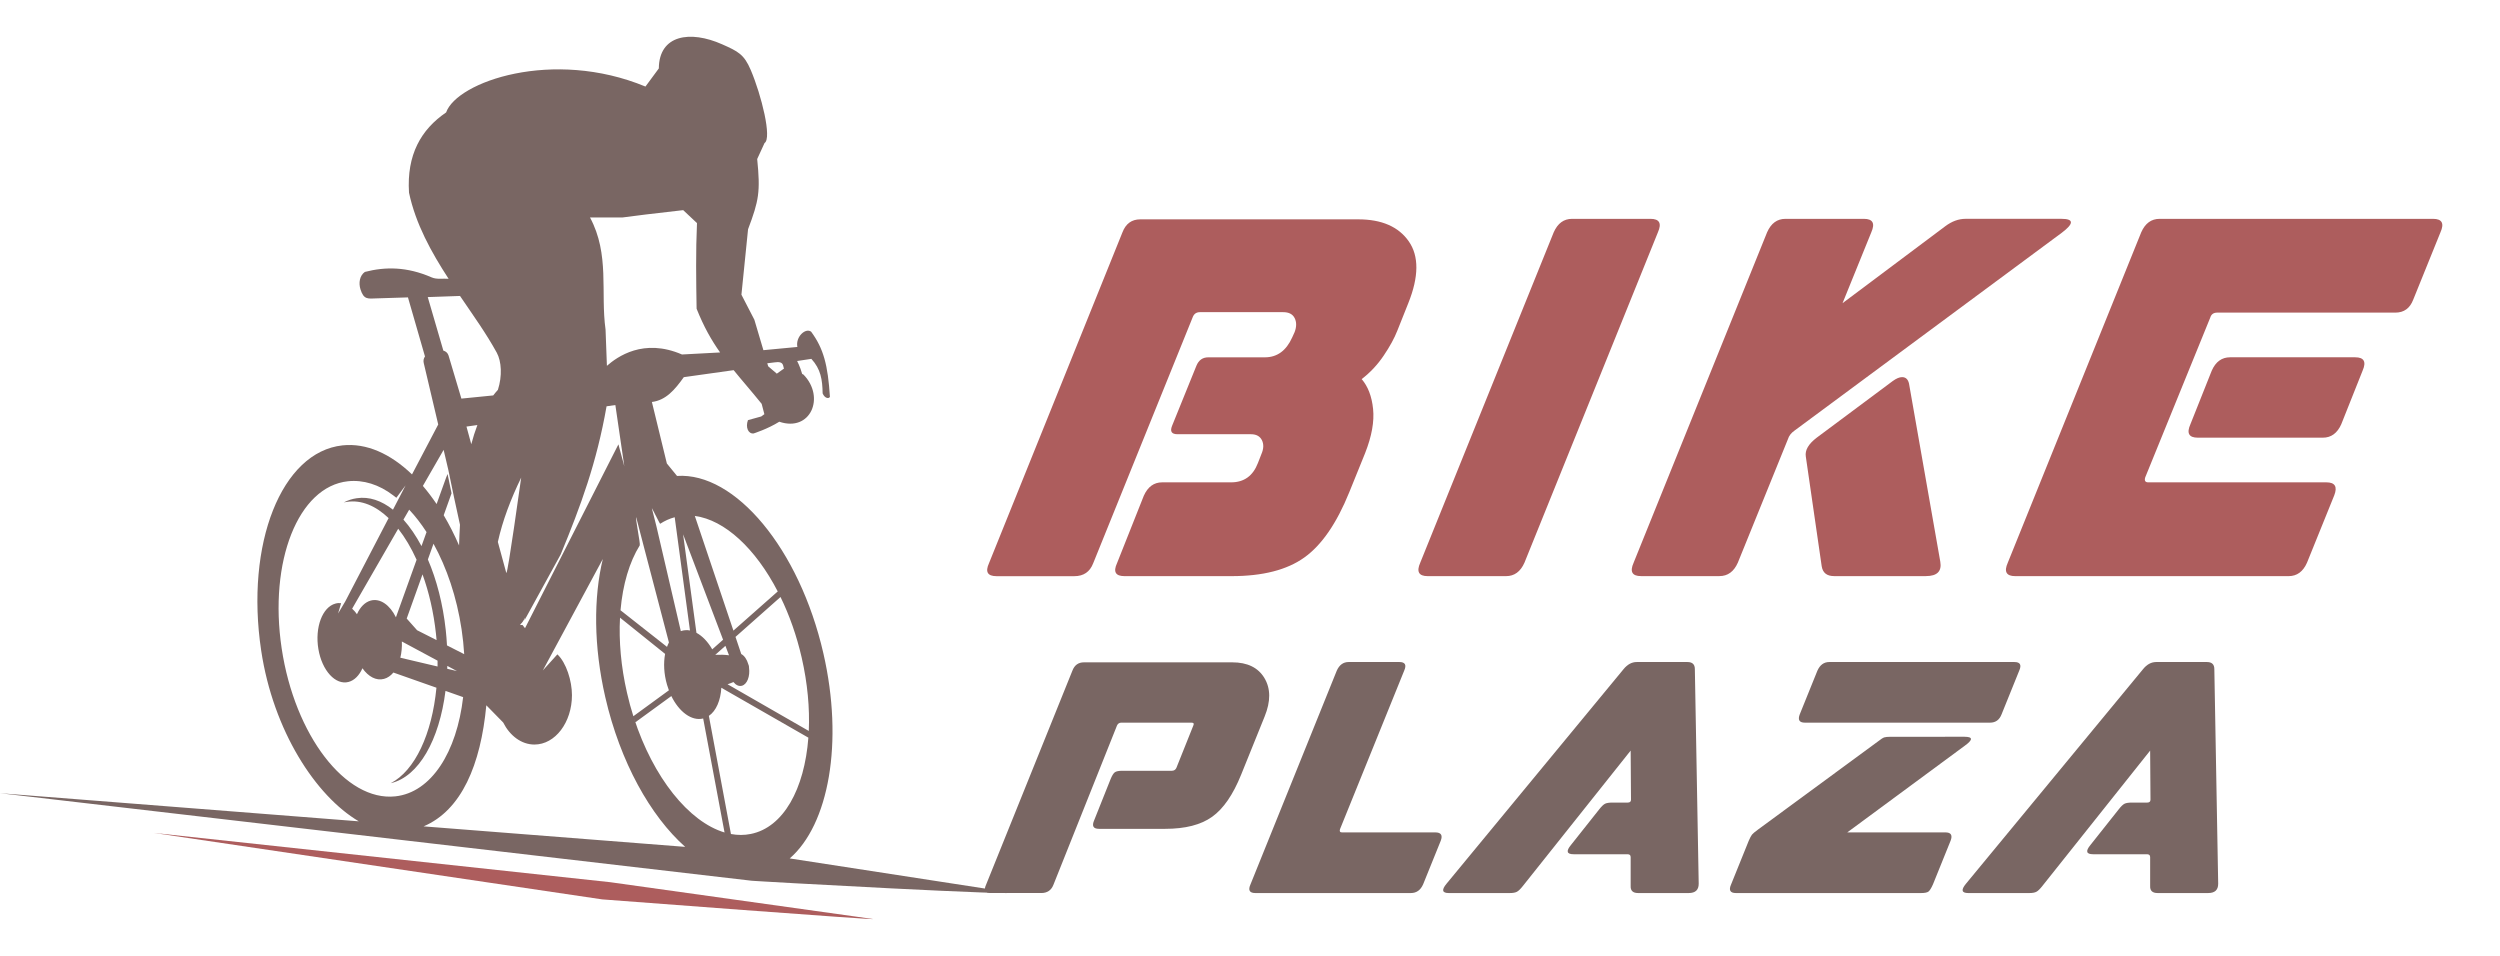
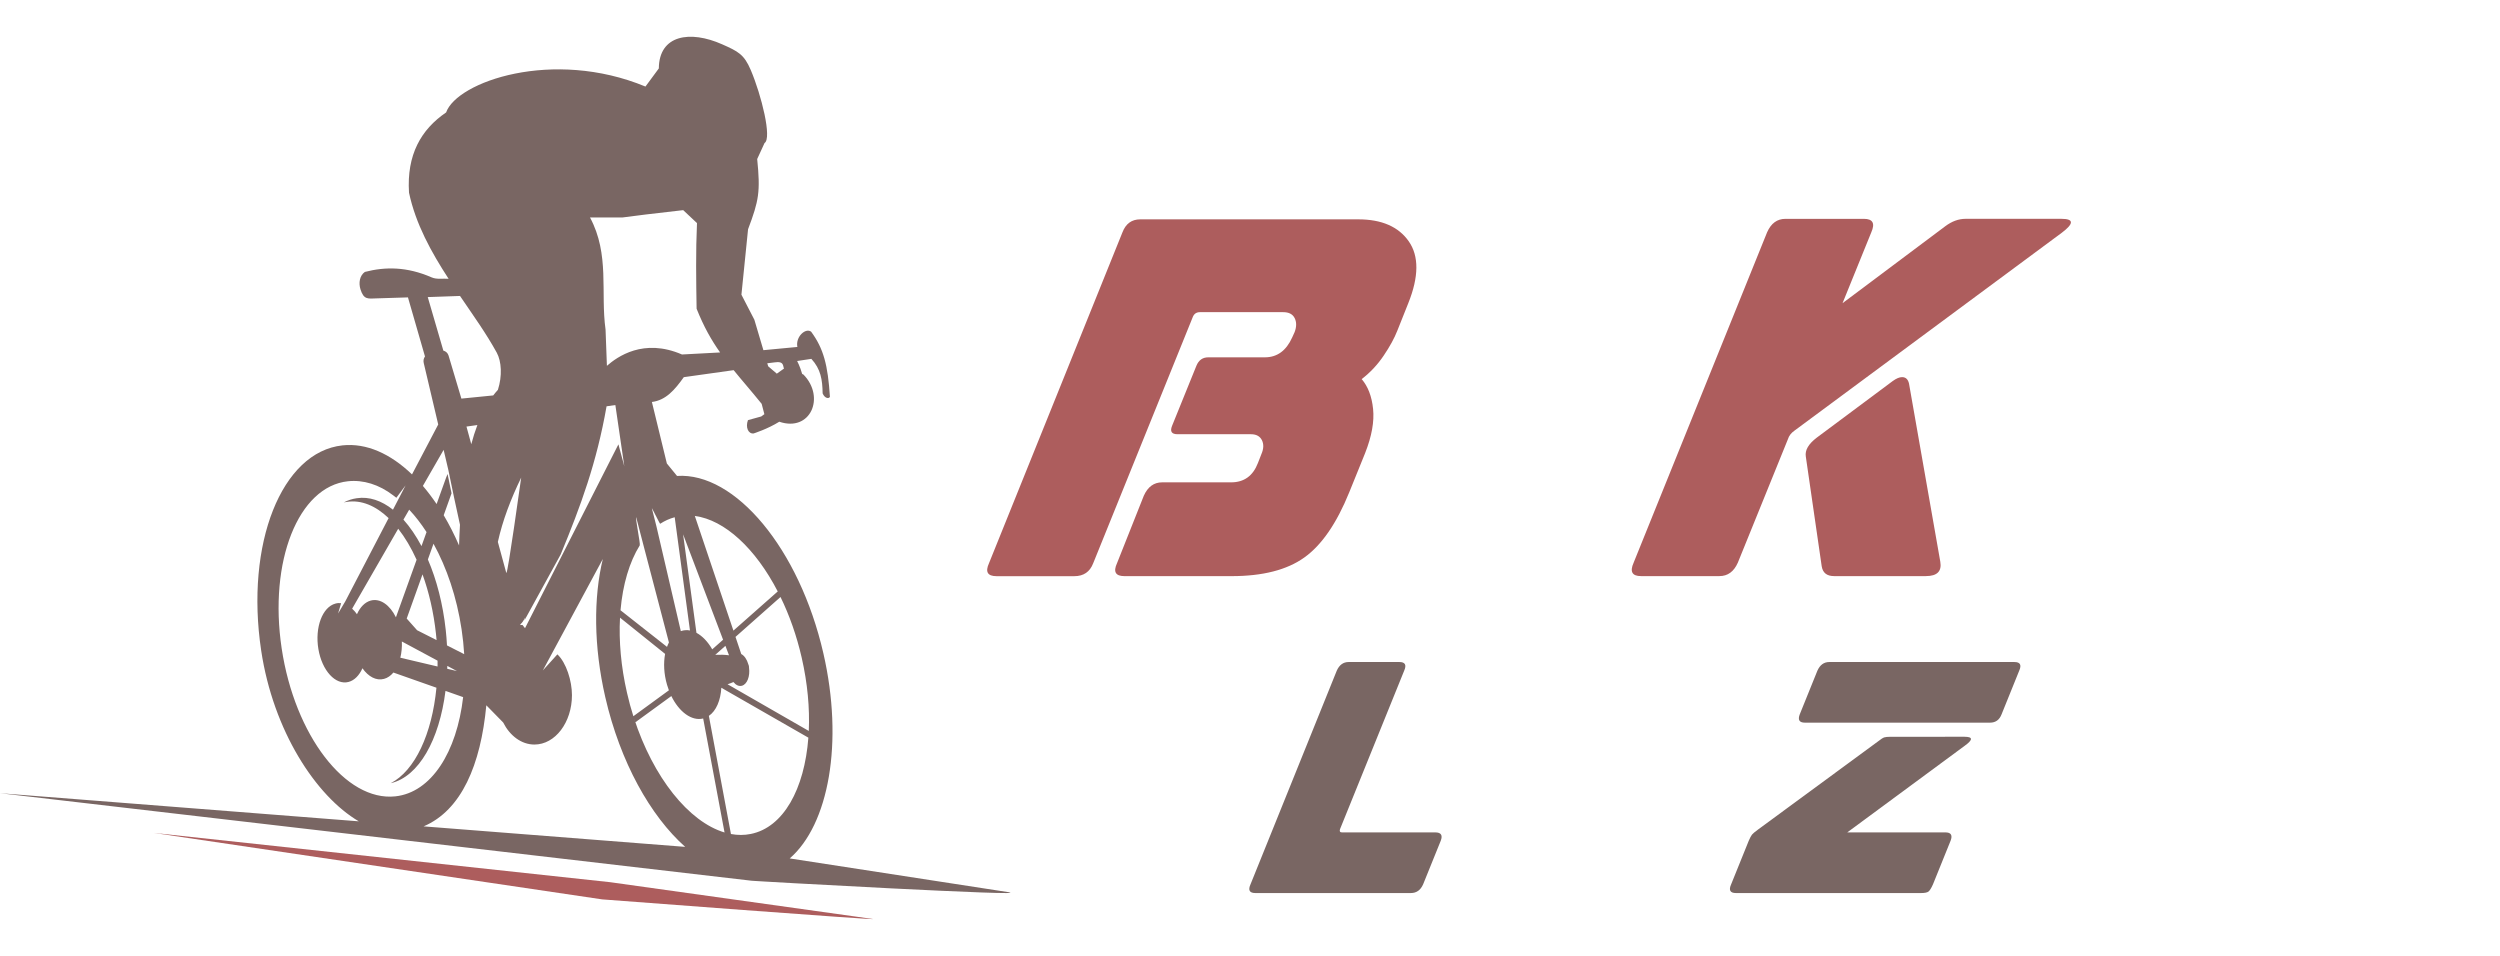
<svg xmlns="http://www.w3.org/2000/svg" version="1.1" id="Calque_1" x="0px" y="0px" width="170px" height="65px" viewBox="0 0 170 65" enable-background="new 0 0 170 65" xml:space="preserve">
  <g>
    <g>
      <g>
        <g>
          <path fill="#AD5D5D" d="M67.252,38.299l9.077-22.506c0.225-0.585,0.629-0.878,1.215-0.878h14.814c1.597,0,2.745,0.5,3.442,1.501      c0.695,1.002,0.686,2.4-0.036,4.2l-0.74,1.857c-0.203,0.519-0.511,1.084-0.93,1.704c-0.415,0.619-0.916,1.153-1.5,1.602      c0.428,0.497,0.688,1.171,0.776,2.026c0.09,0.854-0.089,1.856-0.54,3.002l-1.08,2.667c-0.856,2.114-1.875,3.593-3.056,4.436      c-1.18,0.845-2.828,1.267-4.942,1.267h-7.289c-0.606,0-0.775-0.292-0.506-0.878l1.822-4.588      c0.272-0.608,0.686-0.912,1.249-0.912h4.69c0.877,0,1.485-0.438,1.822-1.315l0.237-0.608c0.157-0.359,0.167-0.673,0.034-0.945      c-0.136-0.268-0.384-0.404-0.744-0.404h-4.993c-0.405,0-0.528-0.19-0.371-0.574l1.653-4.081c0.157-0.384,0.427-0.574,0.81-0.574      h3.848c0.832,0,1.45-0.45,1.855-1.35l0.169-0.372c0.134-0.36,0.134-0.675,0-0.945c-0.136-0.269-0.395-0.404-0.776-0.404h-5.669      c-0.226,0-0.383,0.102-0.473,0.306l-6.782,16.769c-0.226,0.586-0.652,0.878-1.282,0.878h-5.299      C67.152,39.177,66.984,38.885,67.252,38.299z" />
-           <path fill="#AD5D5D" d="M105.654,15.793c0.271-0.609,0.686-0.912,1.248-0.912h5.332c0.607,0,0.775,0.303,0.506,0.912      l-9.078,22.473c-0.27,0.608-0.686,0.911-1.248,0.911h-5.332c-0.605,0-0.775-0.303-0.506-0.911L105.654,15.793z" />
          <path fill="#AD5D5D" d="M111.086,38.266l9.078-22.473c0.27-0.609,0.684-0.912,1.248-0.912h5.33c0.607,0,0.777,0.303,0.508,0.912      l-1.957,4.823l6.982-5.229c0.451-0.339,0.912-0.507,1.387-0.507h6.512c0.854,0,0.865,0.316,0.033,0.944l-18.189,13.464      c-0.225,0.159-0.369,0.349-0.438,0.574l-3.408,8.402c-0.27,0.608-0.686,0.911-1.25,0.911h-5.33      C110.984,39.177,110.814,38.874,111.086,38.266z M123.537,29.762l5.162-3.846c0.248-0.181,0.461-0.271,0.641-0.271      c0.25,0,0.406,0.146,0.473,0.439l2.127,12.111c0.113,0.653-0.215,0.98-0.979,0.98h-6.244c-0.494,0-0.773-0.226-0.842-0.675      l-1.08-7.458C122.727,30.618,122.975,30.19,123.537,29.762z" />
-           <path fill="#AD5D5D" d="M158.193,32.799c0.584,0,0.764,0.292,0.539,0.877l-1.857,4.59c-0.268,0.608-0.686,0.911-1.248,0.911      h-18.592c-0.607,0-0.777-0.303-0.506-0.911l9.076-22.473c0.27-0.609,0.686-0.912,1.248-0.912h18.594      c0.607,0,0.777,0.303,0.506,0.912l-1.855,4.588c-0.225,0.585-0.629,0.877-1.215,0.877h-12.115c-0.246,0-0.404,0.113-0.471,0.339      l-4.422,10.864c-0.068,0.225,0,0.338,0.203,0.338H158.193z M150.398,25.207c0.268-0.608,0.684-0.911,1.248-0.911h8.504      c0.605,0,0.773,0.303,0.506,0.911l-1.451,3.645c-0.271,0.606-0.688,0.91-1.248,0.91h-8.506c-0.605,0-0.775-0.304-0.504-0.91      L150.398,25.207z" />
        </g>
      </g>
      <g>
        <g>
-           <path fill="#796663" d="M71.636,60.159c-0.146,0.38-0.423,0.567-0.83,0.567h-3.424c-0.395,0-0.504-0.188-0.328-0.567      l5.869-14.553c0.145-0.38,0.407-0.567,0.785-0.567h10.081c1.033,0,1.764,0.356,2.191,1.067c0.431,0.715,0.435,1.588,0.014,2.62      l-1.595,3.949c-0.551,1.367-1.21,2.323-1.975,2.868c-0.763,0.547-1.828,0.818-3.195,0.818h-4.494      c-0.394,0-0.503-0.195-0.328-0.589l1.113-2.791c0.102-0.248,0.199-0.404,0.294-0.47s0.266-0.099,0.513-0.099h3.36      c0.144,0,0.246-0.065,0.307-0.195l1.153-2.882c0.061-0.131,0.017-0.196-0.129-0.196h-4.757c-0.146,0-0.247,0.065-0.305,0.196      L71.636,60.159z" />
          <path fill="#796663" d="M97.6,56.603c0.391,0,0.517,0.19,0.371,0.567l-1.2,2.968c-0.175,0.393-0.452,0.589-0.831,0.589H85.359      c-0.391,0-0.502-0.196-0.326-0.589L90.9,45.606c0.175-0.393,0.445-0.589,0.809-0.589h3.448c0.392,0,0.502,0.196,0.327,0.589      L91.12,56.385c-0.045,0.145,0,0.218,0.13,0.218H97.6z" />
-           <path fill="#796663" d="M98.363,60.094l12.043-14.596c0.262-0.32,0.561-0.48,0.893-0.48h3.449c0.334,0,0.502,0.16,0.502,0.48      l0.262,14.596c0,0.422-0.227,0.633-0.676,0.633h-3.449c-0.348,0-0.516-0.16-0.502-0.479v-1.965c0-0.131-0.072-0.195-0.217-0.195      h-3.666c-0.465,0-0.523-0.212-0.174-0.633l1.92-2.421c0.16-0.205,0.295-0.332,0.404-0.384c0.109-0.051,0.279-0.075,0.512-0.075      h1.025c0.145,0,0.219-0.065,0.219-0.197l-0.023-3.338l-7.33,9.208c-0.16,0.203-0.294,0.334-0.404,0.392      c-0.108,0.059-0.271,0.088-0.49,0.088h-4.146C98.065,60.727,98.013,60.516,98.363,60.094z" />
          <path fill="#796663" d="M133.6,50.101c0.566,0,0.566,0.205,0,0.612l-7.986,5.89h6.678c0.377,0,0.494,0.19,0.348,0.567      l-1.199,2.968c-0.117,0.262-0.221,0.425-0.307,0.49c-0.088,0.065-0.254,0.099-0.502,0.099h-12.59      c-0.391,0-0.502-0.196-0.326-0.589l1.199-2.968c0.088-0.202,0.162-0.342,0.219-0.414c0.059-0.073,0.195-0.189,0.416-0.35      l8.139-5.979c0.203-0.161,0.348-0.253,0.436-0.284c0.088-0.027,0.238-0.043,0.457-0.043H133.6z M122.734,49.141      c-0.379,0-0.496-0.188-0.35-0.566l1.199-2.968c0.176-0.393,0.445-0.589,0.807-0.589h12.59c0.393,0,0.502,0.196,0.326,0.589      l-1.199,2.968c-0.146,0.378-0.408,0.566-0.785,0.566H122.734z" />
-           <path fill="#796663" d="M133.686,60.094l12.045-14.596c0.26-0.32,0.559-0.48,0.893-0.48h3.449c0.334,0,0.502,0.16,0.502,0.48      l0.262,14.596c0,0.422-0.227,0.633-0.678,0.633h-3.445c-0.35,0-0.518-0.16-0.504-0.479v-1.965c0-0.131-0.072-0.195-0.219-0.195      h-3.664c-0.465,0-0.523-0.212-0.174-0.633l1.92-2.421c0.158-0.205,0.295-0.332,0.402-0.384c0.109-0.051,0.279-0.075,0.512-0.075      h1.027c0.145,0,0.219-0.065,0.219-0.197l-0.023-3.338l-7.33,9.208c-0.16,0.203-0.293,0.334-0.404,0.392      c-0.109,0.059-0.271,0.088-0.49,0.088h-4.145C133.387,60.727,133.336,60.516,133.686,60.094z" />
        </g>
      </g>
    </g>
    <g>
      <path fill-rule="evenodd" clip-rule="evenodd" fill="#796663" d="M51.489,10.814c0.225,2.233,0.117,2.816-0.621,4.775l-0.451,4.45    l0.879,1.7l0.615,2.073l2.31-0.219c-0.136-0.708,0.576-1.324,0.939-1.035c0.844,1.15,1.135,2.258,1.275,4.425    c-0.063,0.147-0.354,0.115-0.496-0.234c-0.015-0.935-0.125-1.646-0.766-2.347l-0.967,0.146c0,0,0.199,0.374,0.34,0.877    l0.093,0.049c1.5,1.54,0.473,3.926-1.648,3.203c-0.789,0.496-1.748,0.799-1.748,0.799c-0.361,0.035-0.562-0.415-0.382-0.907    l0.905-0.25c0.073-0.051,0.144-0.104,0.211-0.155l-0.183-0.702c-0.795-0.982-1.317-1.563-1.905-2.291l-3.39,0.476    c-0.608,0.854-1.217,1.571-2.17,1.688l1.018,4.183l0.691,0.846c3.956-0.262,8.32,4.951,9.951,12.058    c1.395,6.073,0.363,11.653-2.287,13.951l14.83,2.288c2.247,0.345-17.563-0.757-17.455-0.775L0,53.938l24.397,1.912    c-2.923-1.717-5.817-6.16-6.637-11.613c-1.091-7.264,1.386-13.51,5.533-13.952c1.625-0.173,3.264,0.571,4.723,1.975l1.783-3.395    l-0.986-4.183c-0.038-0.159-0.004-0.32,0.086-0.441l-1.158-4.018l-2.114,0.066c-0.607,0.02-0.887,0.106-1.114-0.611    c-0.137-0.433-0.061-0.934,0.298-1.187c1.376-0.356,2.851-0.367,4.54,0.371c0.353,0.156,0.769,0.063,1.153,0.096    c-1.178-1.812-2.24-3.729-2.691-5.855c-0.165-2.574,0.812-4.291,2.523-5.457c0.733-2.084,7.245-4.371,13.555-1.76L44.8,4.653    c0.017-2.282,2.122-2.61,4.303-1.641c1.083,0.481,1.493,0.679,1.947,1.747c0.726,1.704,1.456,4.646,0.938,4.968    C51.821,10.091,51.655,10.453,51.489,10.814L51.489,10.814z M28.806,56.193l17.787,1.394c-2.363-2.098-4.423-5.773-5.434-10.18    c-0.796-3.467-0.801-6.77-0.167-9.396l-4.081,7.58l0.991-1.095c0.605,0.567,0.991,1.805,0.991,2.773    c0,1.856-1.142,3.36-2.552,3.36c-0.887,0-1.669-0.598-2.125-1.499l-1.146-1.17l0,0C32.69,52.007,31.381,55.097,28.806,56.193    L28.806,56.193z M45.652,47.332l-2.448,1.783c-0.033-0.097-0.063-0.195-0.096-0.29c1.312,4.05,3.729,7.058,6.161,7.784    l-1.453-7.752c-0.774,0.195-1.642-0.443-2.173-1.542L45.652,47.332L45.652,47.332z M43.074,48.722l-0.005-0.019l2.415-1.762    l0.01,0.028c-0.05-0.131-0.097-0.268-0.137-0.408c-0.214-0.736-0.247-1.473-0.13-2.096l-3.066-2.464    c-0.085,1.575,0.063,3.315,0.475,5.109C42.76,47.663,42.909,48.201,43.074,48.722L43.074,48.722z M45.502,46.992    c0.006,0.016,0.012,0.03,0.018,0.045C45.514,47.022,45.508,47.008,45.502,46.992L45.502,46.992z M45.531,47.063    c0.006,0.014,0.012,0.028,0.018,0.041C45.542,47.091,45.537,47.076,45.531,47.063L45.531,47.063z M45.555,47.122    c0.007,0.015,0.012,0.028,0.02,0.045C45.567,47.15,45.562,47.137,45.555,47.122L45.555,47.122z M45.584,47.187    c0.007,0.018,0.015,0.032,0.022,0.052C45.599,47.219,45.591,47.204,45.584,47.187L45.584,47.187z M45.611,47.249    c0.008,0.016,0.014,0.03,0.023,0.05C45.625,47.279,45.62,47.265,45.611,47.249L45.611,47.249z M42.195,41.499l3.162,2.488    c0.038-0.107,0.083-0.205,0.13-0.3l-1.691-6.456l-0.536-2.061c-0.062,0.087,0.301,1.824,0.242,1.918    C42.8,38.216,42.348,39.741,42.195,41.499L42.195,41.499z M48.432,44.155l0.738-0.653l-2.719-7.168l0.907,6.697    C47.757,43.244,48.135,43.635,48.432,44.155L48.432,44.155z M49.872,42.882l3.014-2.664c-1.504-2.909-3.6-4.865-5.638-5.134    L49.872,42.882L49.872,42.882z M53.075,40.596l-3.061,2.713l0.392,1.166c0.206,0.106,0.384,0.362,0.478,0.69    c0.038,0.079,0.054,0.157,0.05,0.236c0.081,0.589-0.131,1.138-0.487,1.23c-0.202,0.055-0.41-0.047-0.573-0.252    c-0.123,0.055-0.258,0.104-0.401,0.15l5.524,3.175c0.07-1.542-0.082-3.238-0.482-4.985C54.172,43.223,53.678,41.829,53.075,40.596    L53.075,40.596z M49.328,43.917l-0.69,0.612c0.33-0.017,0.646-0.008,0.935,0.03L49.328,43.917L49.328,43.917z M54.969,50.161    l-5.918-3.394c-0.048,0.855-0.35,1.573-0.848,1.913l1.501,8.033c0.455,0.084,0.905,0.087,1.348-0.004    C53.277,56.264,54.704,53.652,54.969,50.161L54.969,50.161z M46.918,42.871l-1.038-7.699c-0.351,0.093-0.683,0.246-0.988,0.444    c-0.047,0.032,0.044-0.03,0,0c-0.024,0.019-0.591-1.158-0.563-1.046l0.31,1.227l1.657,7.119    C46.499,42.845,46.708,42.831,46.918,42.871L46.918,42.871z M23.377,34.164c0.28-0.144,0.575-0.242,0.882-0.285    c0.846-0.127,1.685,0.164,2.463,0.78l0.859-1.655l-0.629,0.845l-0.211-0.162c-0.964-0.739-2.035-1.072-3.08-0.961    c-3.378,0.359-5.396,5.447-4.508,11.364c0.889,5.916,4.35,10.421,7.727,10.063c2.449-0.263,4.182-3.006,4.613-6.748l-1.2-0.424    c-0.417,3.329-1.814,5.837-3.723,6.277c1.646-0.851,2.806-3.347,3.108-6.493l-2.928-1.032c-0.181,0.218-0.396,0.367-0.64,0.432    c-0.525,0.142-1.063-0.152-1.464-0.722c-0.214,0.479-0.54,0.822-0.943,0.929c-0.886,0.236-1.806-0.766-2.053-2.235    c-0.248-1.473,0.273-2.857,1.159-3.093c0.129-0.037,0.26-0.045,0.387-0.028l-0.206,0.703l0.49-0.827l2.945-5.661    c-0.875-0.836-1.85-1.252-2.833-1.104C23.521,34.136,23.449,34.148,23.377,34.164L23.377,34.164z M27.434,35.334    c0.443,0.497,0.858,1.103,1.228,1.801l0.343-0.953c-0.368-0.569-0.764-1.082-1.18-1.524L27.434,35.334L27.434,35.334z     M29.096,38.044c0.592,1.374,1.022,3.017,1.216,4.809c0.038,0.35,0.065,0.695,0.083,1.035l1.17,0.595    c-0.033-0.556-0.092-1.121-0.178-1.694c-0.329-2.191-1.01-4.188-1.909-5.815L29.096,38.044L29.096,38.044z M30.417,45.281    c-0.001,0.064-0.003,0.131-0.005,0.197l0.659,0.154L30.417,45.281L30.417,45.281z M29.754,45.322c0.001-0.131,0.001-0.264,0-0.397    l-2.428-1.304c0.018,0.391-0.021,0.766-0.103,1.104L29.754,45.322L29.754,45.322z M29.688,43.527    c-0.012-0.141-0.026-0.284-0.042-0.427c-0.159-1.47-0.478-2.839-0.915-4.043l-1.075,3.005l0.706,0.794L29.688,43.527    L29.688,43.527z M28.329,38.063c-0.367-0.811-0.789-1.521-1.251-2.109l-3.132,5.437c0.117,0.106,0.226,0.231,0.327,0.375    c0.215-0.479,0.541-0.821,0.942-0.929c0.643-0.17,1.3,0.307,1.708,1.14L28.329,38.063L28.329,38.063z M31.374,27.105l2.165-0.216    c0.103-0.133,0.208-0.26,0.318-0.379c0.304-0.945,0.246-1.933-0.076-2.526c-0.746-1.352-1.546-2.449-2.5-3.859l-2.194,0.077    l1.061,3.64c0.164,0.041,0.303,0.163,0.354,0.337L31.374,27.105L31.374,27.105z M41.27,24.876    c0.711-0.619,2.488-1.903,5.105-0.771l2.592-0.138c-0.588-0.833-1.102-1.732-1.598-2.974c-0.032-1.918-0.061-3.906,0.026-5.823    l-0.938-0.88l-2.522,0.293l-1.614,0.206h-2.2c1.35,2.513,0.705,5.086,1.057,7.628L41.27,24.876L41.27,24.876z M53.311,25.062    c-0.082-0.179,0.006-0.517-0.609-0.424l-0.527,0.065l0.062,0.205l0.586,0.501L53.311,25.062L53.311,25.062z M30.435,32.231    l0.27,1.313l-0.533,1.492c0.377,0.636,0.728,1.323,1.044,2.054c0.016-0.475,0.035-0.945,0.063-1.407    c-0.274-1.239-0.537-2.472-0.789-3.714c-0.162-0.711-0.323-1.379-0.323-1.379l-1.411,2.452c0.323,0.381,0.635,0.792,0.934,1.233    l0.645-1.795L30.435,32.231L30.435,32.231z M32.462,28.902l-0.742,0.105l0.327,1.199C32.169,29.748,32.306,29.313,32.462,28.902    L32.462,28.902z M35.701,42.717l6.351-12.501l0.4,1.485l-0.608-4.16l-0.598,0.088c-0.672,3.825-1.742,6.742-3.12,10.073    l-2.465,4.487c0.155-0.494-0.004,0.041-0.281,0.27l0.012,0.045l0.137-0.006L35.701,42.717L35.701,42.717z M35.441,32.476    c-0.706,1.456-1.264,2.916-1.587,4.375l0.576,2.116C34.545,38.967,35.368,32.926,35.441,32.476z" />
      <path fill-rule="evenodd" clip-rule="evenodd" fill="#AD5D5D" d="M40.946,61.158c0,0,19.484,1.484,18.387,1.33L41.5,59.99    L10.465,56.64L40.946,61.158L40.946,61.158z" />
    </g>
  </g>
</svg>